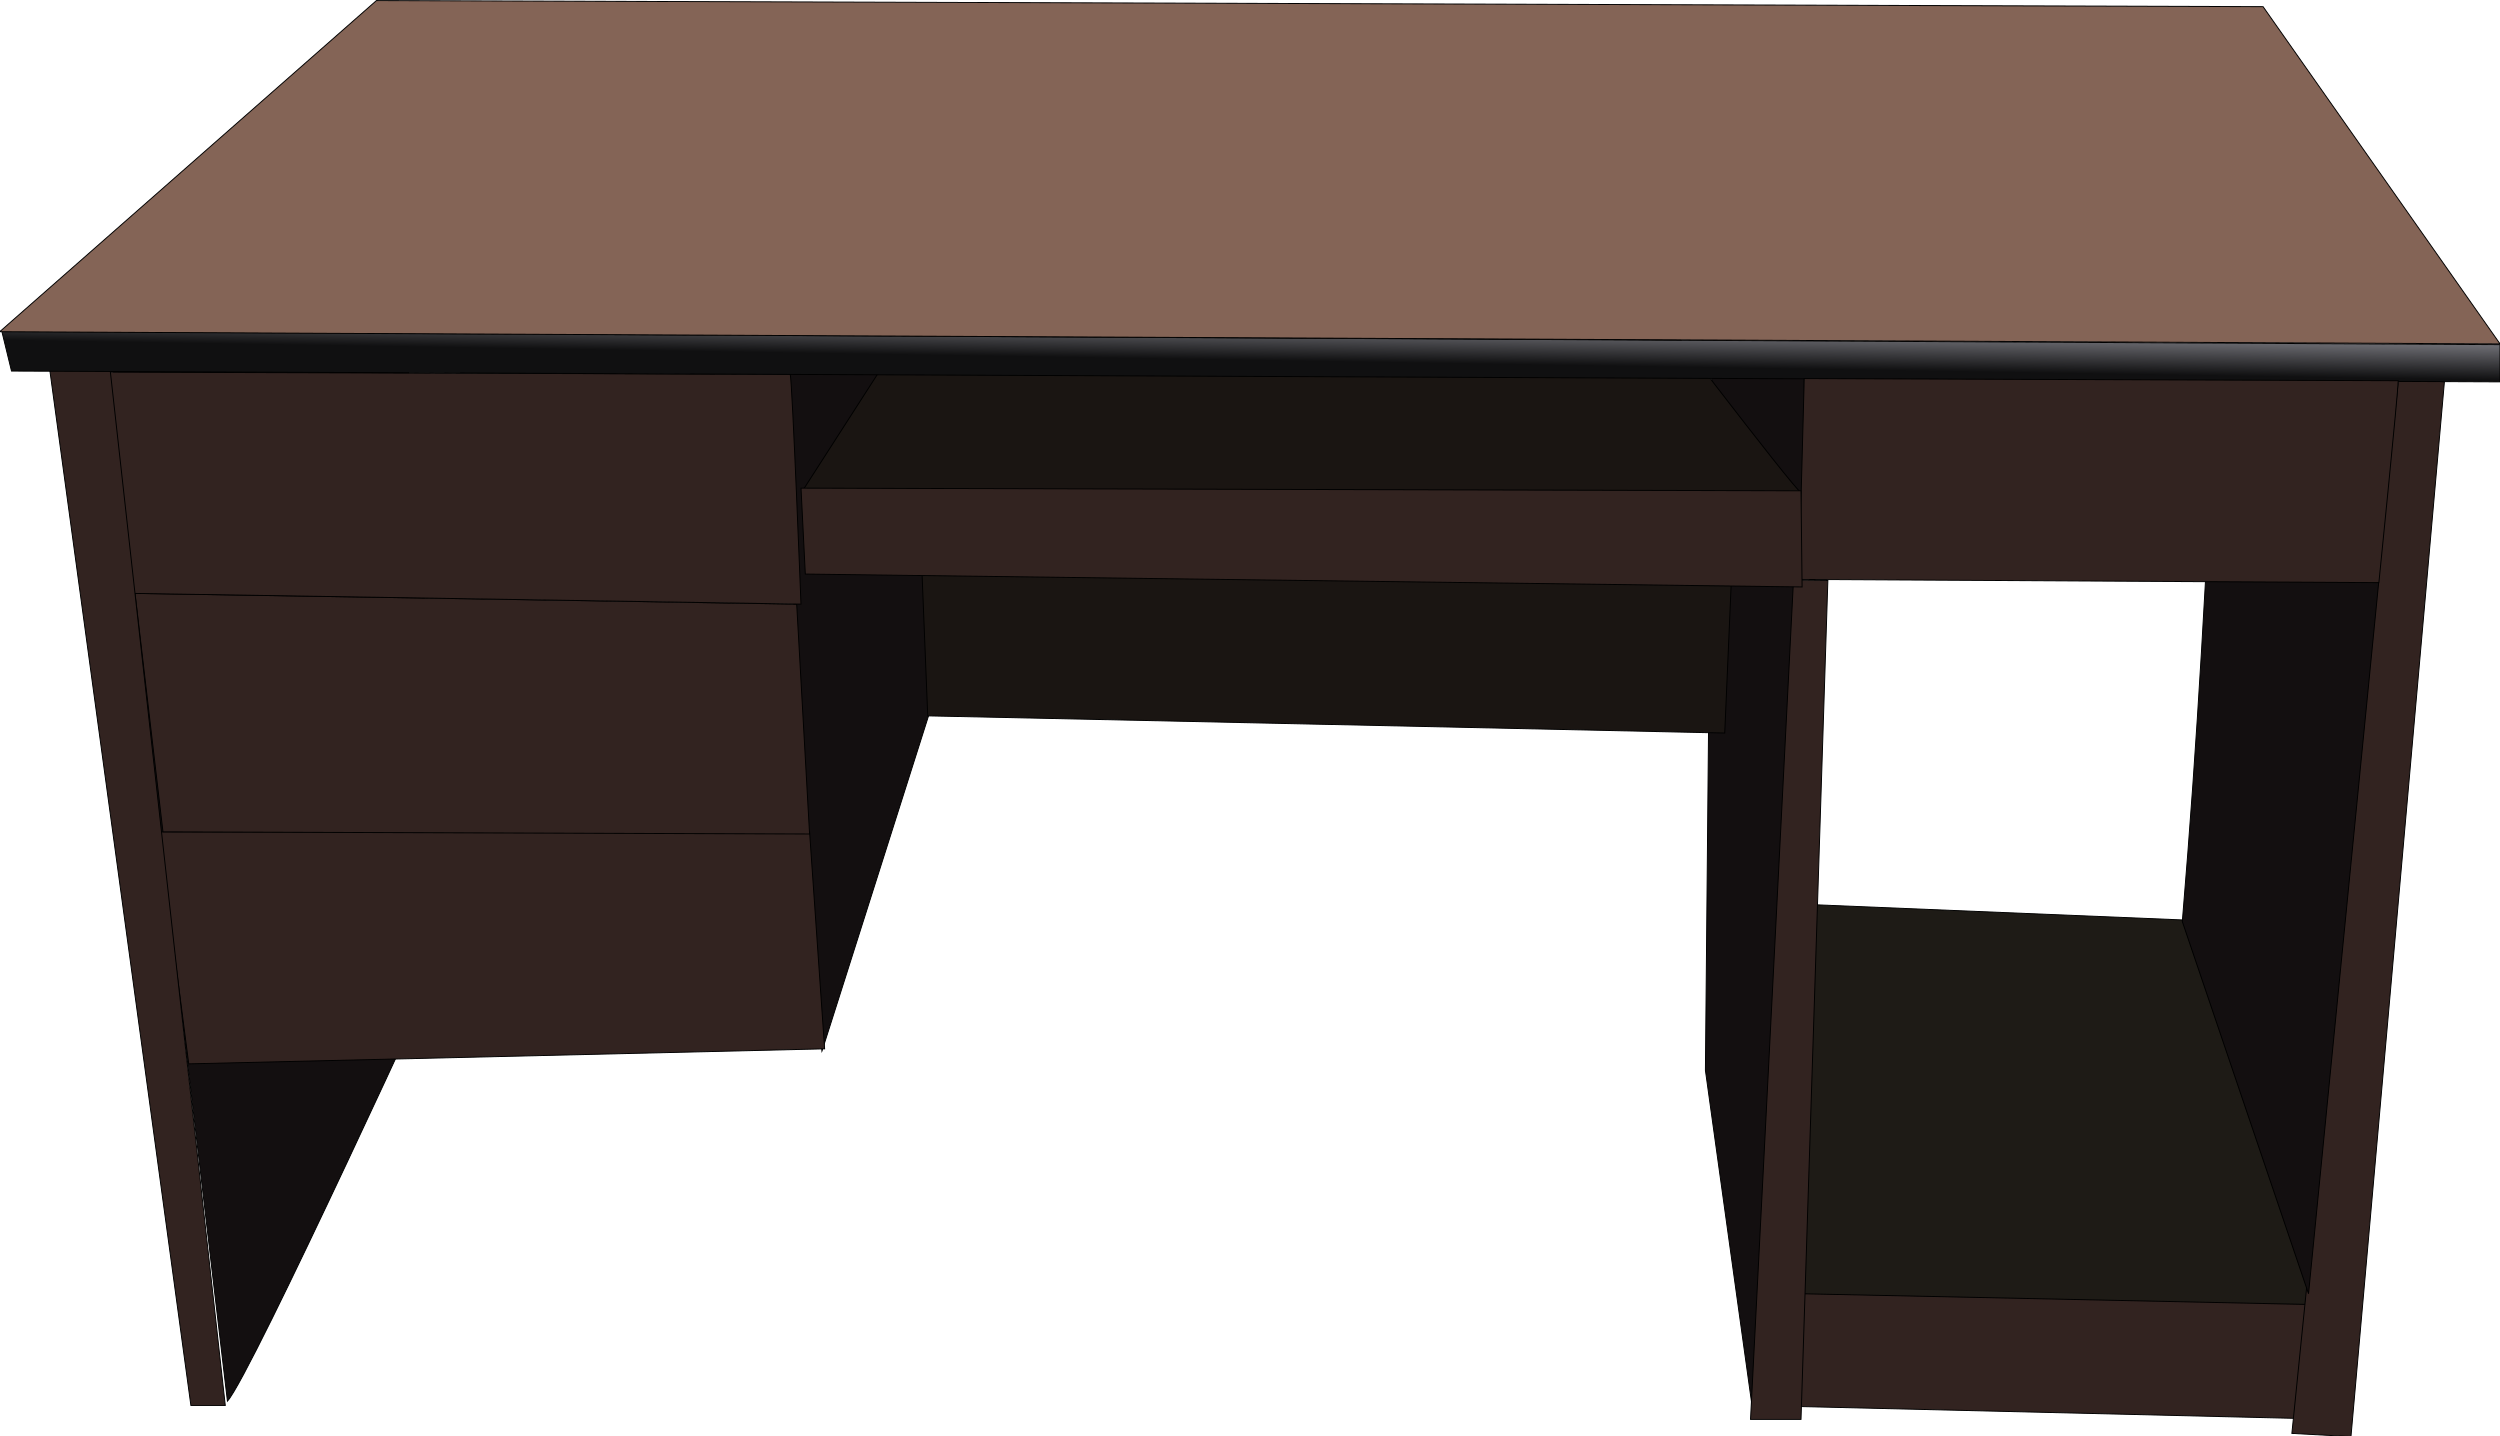
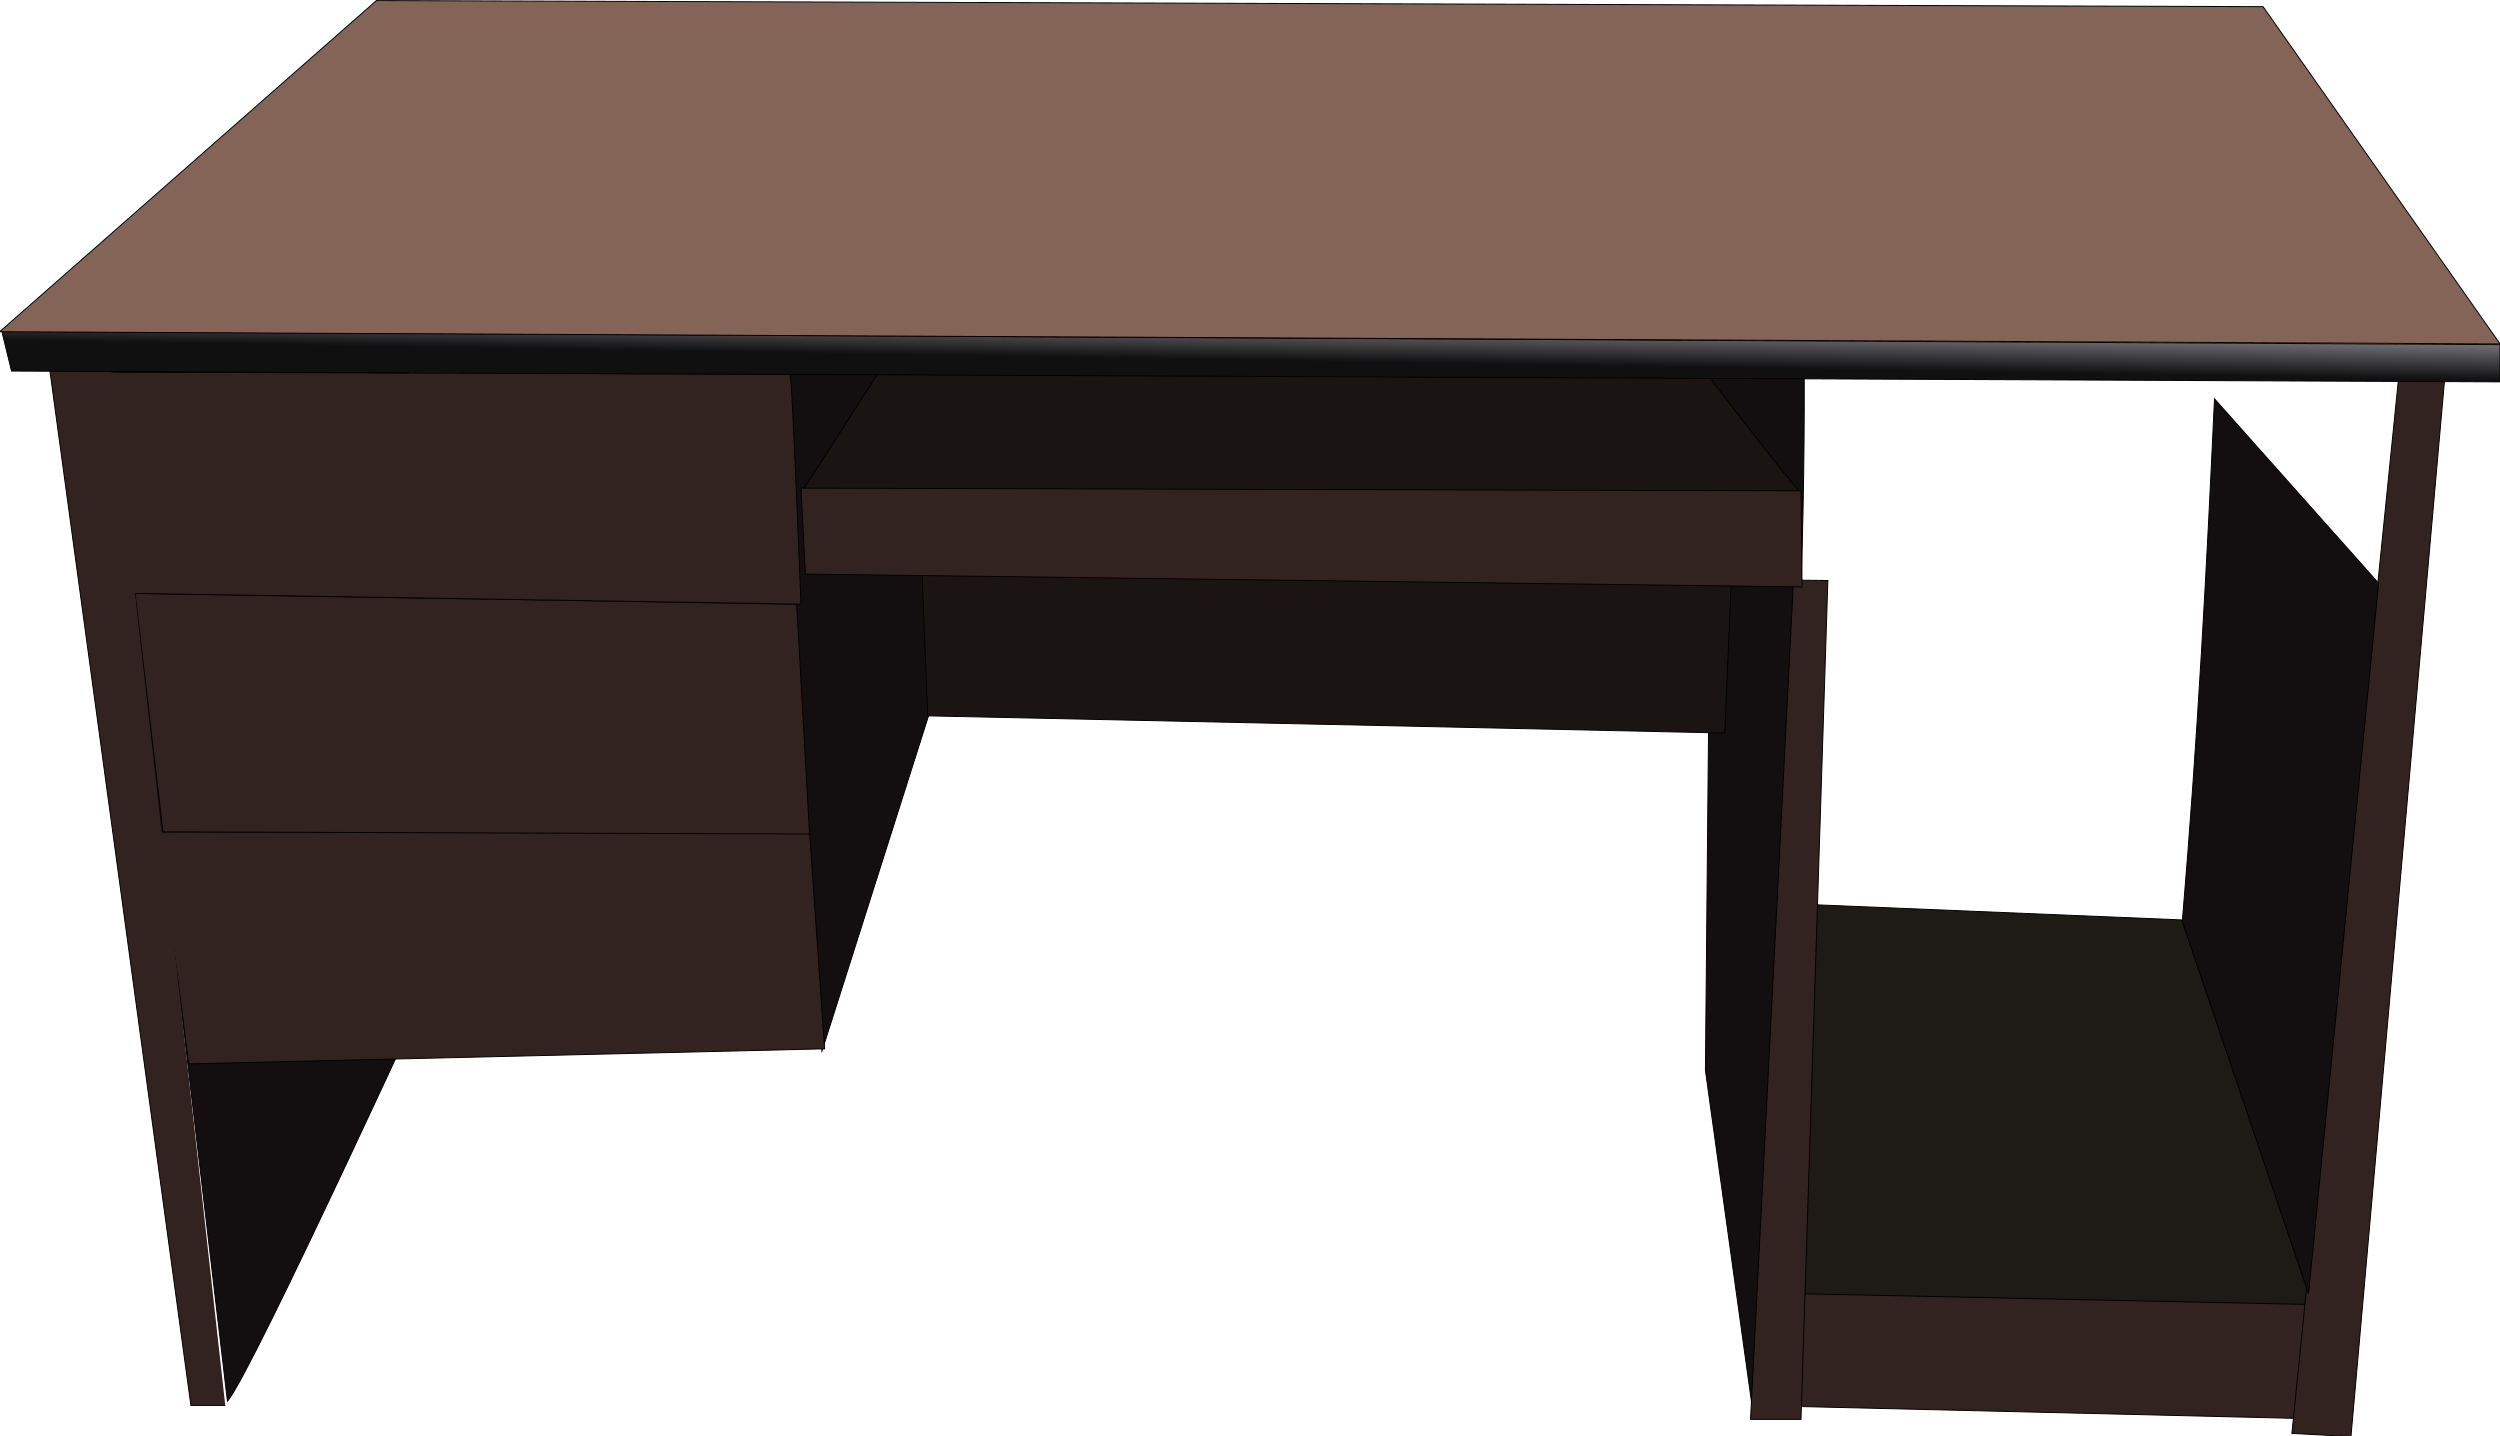
<svg xmlns="http://www.w3.org/2000/svg" version="1.1" viewBox="0 0 630.02 361.94">
  <defs>
    <linearGradient id="a" x1="-348.94" x2="-349.65" y1="520.11" y2="475.82" gradientUnits="userSpaceOnUse">
      <stop stop-color="#101011" offset="0" />
      <stop stop-color="#84848b" offset="1" />
    </linearGradient>
  </defs>
  <g transform="translate(-64.991 -292.32)">
    <g transform="matrix(-.245 0 0 .245 453.08 258.2)" stroke="#000" stroke-width="1px">
      <path d="m-791.08 1470c0-8.839 130.37-384.49 130.37-384.49l428.68-17.678-37.174 402.69-519.67 12.734z" fill="#1e1b16" />
      <path d="m-265.17 1586-510.44 12.153-14.363-117.11 521.49-11.049z" fill="#322320" />
      <path d="m-930.29 531.98 96.122 1085 60.767-3.315-109.64-1084.3z" fill="#322320" />
      <path d="m1350.1 1580.5c-24.307-26.516-227.6-470.67-227.6-470.67l59.662-848.53 291.68 267.37z" fill="#130f10" />
      <path d="m738.58 1220.5-111.02-349.29 13.258-349.13 130.24 0.77c3.879 232.55-16.554 465.1-32.475 697.66z" fill="#130f10" />
      <path d="m751.3 994.91-15.468 223.18 654.07 15.468 30.936-238.65z" fill="#322320" />
      <path d="m764.56 760.68-13.258 236.44 665.12-2.21 28.726-245.28z" fill="#322320" />
      <path d="m771.19 524.24c-2.21 8.839-11.049 236.44-11.049 236.44l687.22-11.049 24.307-227.6z" fill="#322320" />
      <path d="m-218.9 1590.9 48.748-350.7-6.629-723.13-95.017 9.391c-1.213 362.14 34.485 710.14 52.899 1064.4z" fill="#130f10" />
      <path d="m629.77 875.59c-8.839 0-819.8 17.678-819.8 17.678l-7.734-178.43 834.17-4.972z" fill="#1a1512" />
      <path d="m-268.75 646.11c6.25-1.562 173.44-221.88 173.44-221.88h712.5l140.62 218.75z" fill="#1a1512" />
      <path d="m-660.7 1087.2c-16.093-191.88-25.247-366.42-33.1-537.7l-168.81 189.67 72.092 730.86z" fill="#130f10" />
      <path d="m-260.75 735.98 44.194 863.28h-51.928l-27.621-862.89z" fill="#322320" />
-       <path d="m1471.1 516.51 61.872 2.21-145.29 1066.2h-35.355z" fill="#322320" />
+       <path d="m1471.1 516.51 61.872 2.21-145.29 1066.2h-35.355" fill="#322320" />
      <path d="m-987.5 493.77v38.281l2559.7-11.122 9.944-40.88z" fill="url(#a)" />
      <path d="m-987.5 492.99 243.75-346.88 1940.6-6.25 387.5 340.62z" fill="#846456" />
-       <path d="m-882.78 530.87c0 11.049 19.887 207.71 19.887 207.71l596.62-3.315-5.524-206.61z" fill="#322320" />
      <path d="m-268.48 644.12 1028.6-2.762-4.419 88.388-1025.3 13.258z" fill="#322320" />
    </g>
  </g>
</svg>